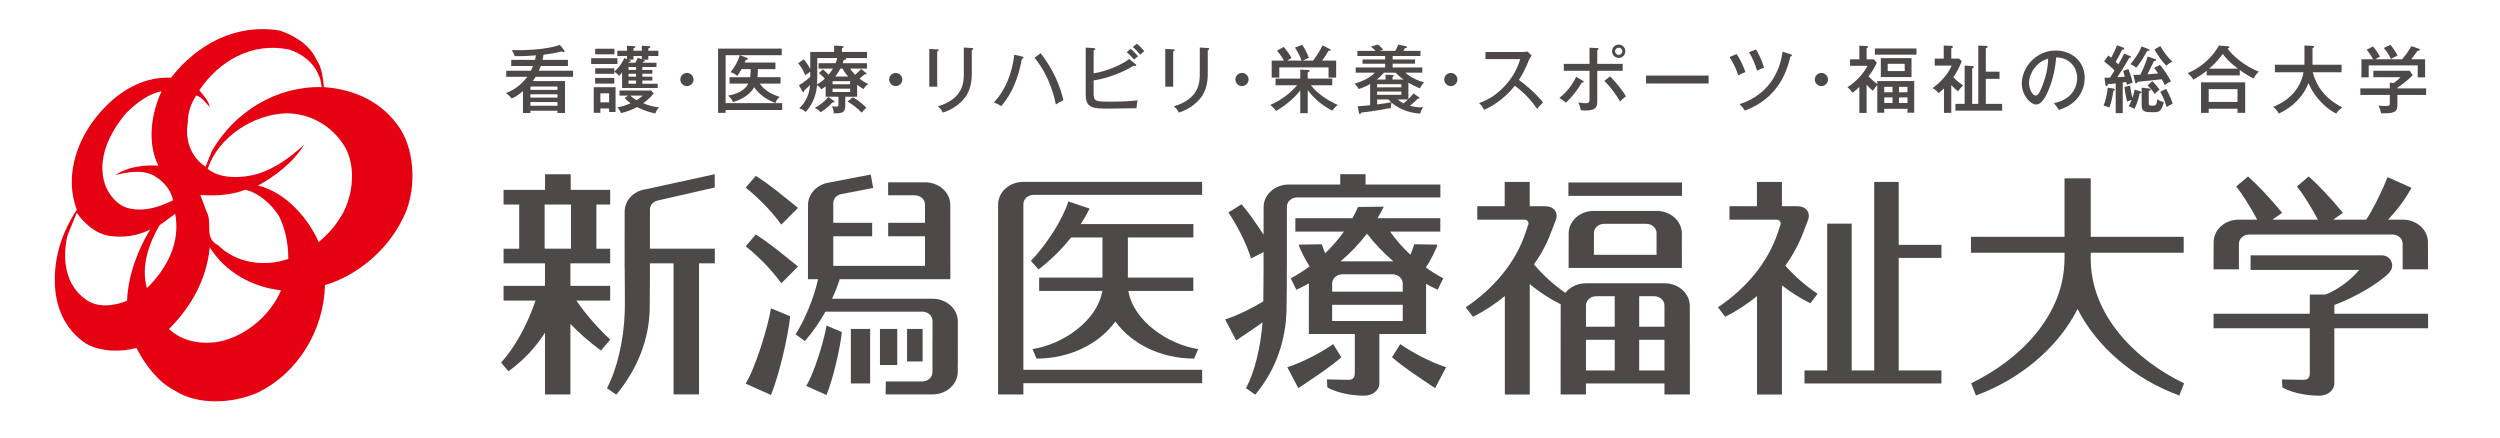
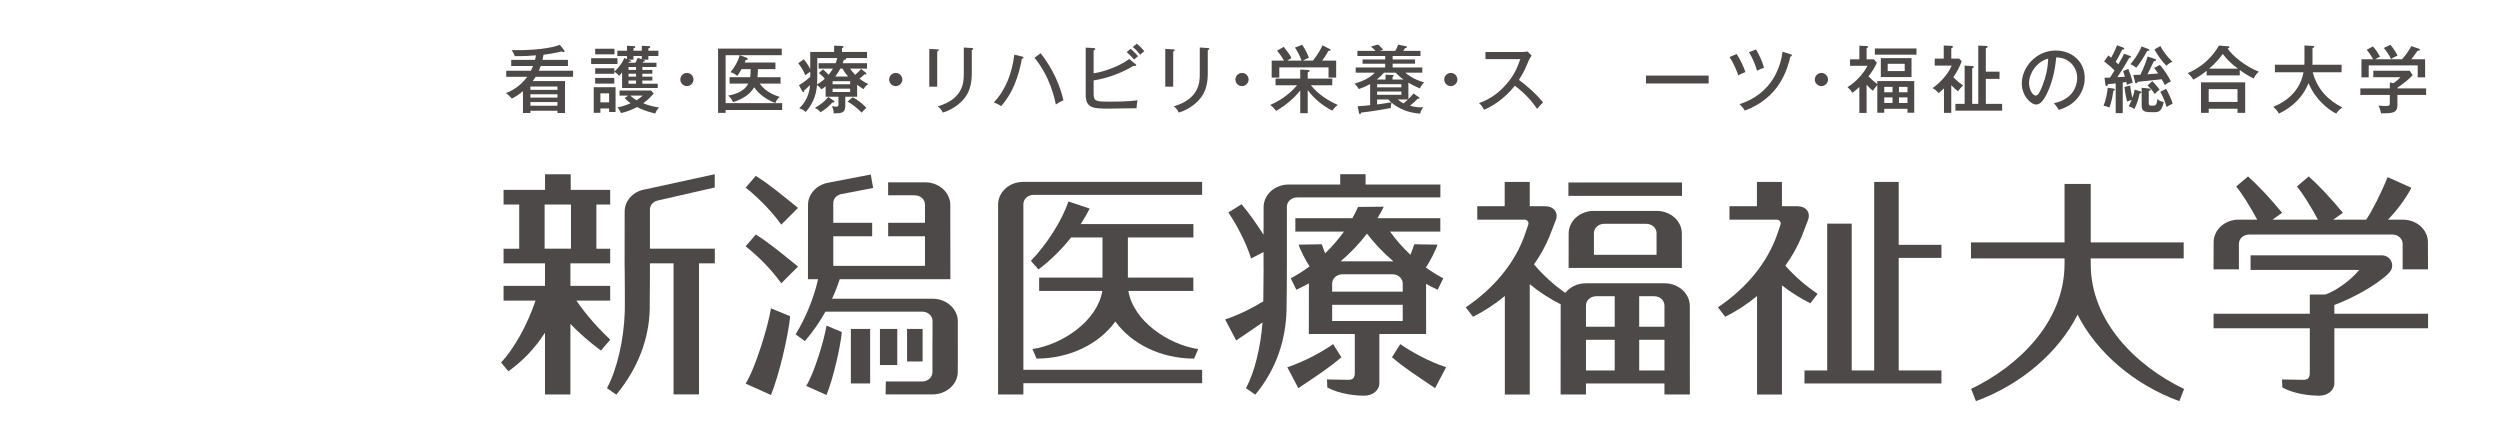
<svg xmlns="http://www.w3.org/2000/svg" id="_レイヤー_1" version="1.1" viewBox="0 0 400 70">
  <defs>
    <style>
      .st0 {
        fill: #e50012;
      }

      .st1 {
        fill: #4c4948;
      }
    </style>
  </defs>
-   <path class="st0" d="M64.061,20.641c-2.847-4.353-7.373-6.366-12.234-6.7-.164-1.51-.337-3.185-1.171-4.359-1.174-2.512-3.519-3.851-5.864-4.688-7.04-1.173-13.24,2.175-17.429,7.538-4.025-.17-7.54,1.679-10.386,4.523-4.36,4.359-6.871,10.729-4.694,16.59-2.177,3.356-3.518,7.041-3.518,11.229s1.508,7.878,5.026,10.222c2.348,1.338,5.7,1.338,8.045.671,1.336,2.679,3.519,5.527,6.196,6.866,3.684,2.355,9.218,2.012,13.078.337,6.7-3.18,10.718-10.217,10.889-17.258,5.193-1.508,10.053-5.697,12.4-10.557,2.179-4.022,2.179-10.39-.337-14.412v-.003ZM30.044,19.637c0-1.675.504-3.015,1.341-4.356.837.168,1.508,1.171,2.177,1.842-.167-1.007-1.004-1.842-1.675-2.682,3.184-4.689,8.379-7.708,14.244-6.536,2.012.503,4.188,2.182,4.862,4.192.332.501.332,1.169.499,1.842-7.203-.167-13.904,3.852-17.594,10.221l-1.001,2.514c-2.347-1.507-3.353-4.353-2.849-7.037h-.001ZM20.159,18.127c1.675-1.675,3.685-3.182,5.697-3.516-1.674,3.516-2.344,8.375-.503,11.896-2.183-.164-5.026.167-6.867,1.51,1.841-.505,4.684-1.007,6.529.336,1.344.84,2.347,2.179,2.683,3.686-2.016,1.004-4.362,1.842-6.87,1.34-1.848-.336-3.353-2.011-4.025-3.855-1.341-4.021.671-8.211,3.353-11.396h.001ZM20.328,48.123c-2.011.837-4.693,1.174-6.538-.164-3.352-2.349-3.853-6.37-3.016-10.222l1.508-3.688c1.174,1.675,3.018,3.348,5.196,3.688,2.347.33,4.522,0,6.534-1.008-2.012,3.355-3.519,7.374-3.684,11.395ZM23.513,46.112c-1.009-3.518.332-7.207,2.004-10.055l2.515-1.842c.837,4.525-1.171,8.547-4.518,11.897h-.001ZM35.07,54.657c-2.848.503-5.863,0-8.042-2.007,3.685-3.692,6.033-8.048,6.534-13.074,2.515,4.023,6.871,6.37,11.396,6.871-1.675,4.019-5.697,7.374-9.888,8.21ZM34.906,39.241c-2.349-1.173-.84-3.515-1.845-5.36l-1.004-2.679c2.514.166,5.026,0,7.205-.841,2.181.505,4.188,2.348,5.366,4.192,1.004,2.012,1.503,4.355,1.503,6.873-3.852,1.338-8.379.667-11.223-2.183h-.001ZM54.173,35.218c-.837,1.345-2.011,2.519-3.181,3.522-1.678-3.853-5.36-8.044-9.72-9.049,2.512-1.34,5.701-3.686,7.373-6.534-2.178,2.011-4.692,3.852-7.534,4.69-2.349.673-5.87.837-7.881-.838,1.678-5.029,7.205-8.71,12.566-8.881,3.857,0,7.375,2.011,9.386,5.366,2.011,3.515,1.175,8.712-1.007,11.725h-.001Z" />
  <g>
    <path class="st1" d="M90.87,9.582v.973h-4.349c-.094.258-.176.457-.305.762h5.474v.973h-5.99c-.023.035-.164.281-.457.679h5.158v5.112h-1.207v-.364h-4.325v.364h-1.197v-3.494c-.856.715-1.383.985-1.793,1.185-.199-.27-.61-.669-.939-.88.75-.282,2.134-.892,3.423-2.602h-3.364v-.973h3.95c.142-.281.222-.48.341-.762h-3.494v-.973h3.809c.094-.386.118-.551.152-.727-.657.071-2.027.142-3.388.13-.094-.293-.281-.657-.504-.961,5.311.094,7.419-.738,7.714-.856l.632.809c.071.094.118.164.118.234,0,.094-.094.13-.164.13-.047,0-.106-.012-.329-.106-1.043.27-2.285.457-2.872.528-.07.423-.118.634-.164.82h4.071ZM89.192,14.377v-.527h-4.325v.527h4.325ZM89.192,15.62v-.539h-4.325v.539h4.325ZM84.868,16.334v.586h4.325v-.586h-4.325Z" />
    <path class="st1" d="M98.795,9.313v.927h-4.209v-.927s4.209,0,4.209,0ZM96.063,17.356v.691h-1.067v-4.091h3.494v3.962h-1.031v-.563h-1.396ZM98.29,12.466v.915h-3.071v-.915h3.071ZM104.375,11.189v.61h-1.595v.469h1.595v.622h-1.595v.504h2.451v.691h-5.697v-2.508c-.223.305-.341.433-.469.563-.352-.41-.691-.61-.774-.657v.329h-3.059v-.892h3.059v.539c1.079-.984,1.441-1.817,1.595-2.169l.433.164v-.492h-1.547v-.844h1.547v-.797l1.055.059c.082,0,.281.012.281.142,0,.118-.14.164-.304.222v.376h1.336v-.797l1.126.059c.094,0,.235.012.235.142,0,.094-.164.187-.317.234v.364h1.606v.844h-1.606v.586h-.833c.211.082.294.13.294.199,0,.094-.164.118-.258.106-.047.082-.082.128-.118.187h2.216v.679h-2.25v.469h1.595v-.003ZM98.314,7.801v.89h-3.083v-.89s3.083,0,3.083,0ZM97.458,16.37v-1.441h-1.395v1.441h1.395ZM100.529,15.293h-1.407v-.809h5.041l.433.457c-.281.34-.762.915-1.677,1.571.856.388,1.758.563,2.532.691-.293.293-.433.492-.61.961-1.441-.329-2.415-.774-2.908-1.032-.82.423-1.687.774-2.59.961-.082-.258-.305-.644-.539-.937.328-.047.939-.13,2.087-.632-.457-.352-.656-.528-.949-.833,0,0,.586-.398.586-.398ZM101.35,8.962v.586h-.797l.211.082c.07.024.187.071.187.176,0,.094-.164.106-.317.094l-.082.142h1.112c.164-.293.27-.54.364-.786l.656.223v-.516s-1.336,0-1.336,0ZM101.771,11.189v-.469h-1.207v.469h1.207ZM100.565,11.799v.469h1.207v-.469h-1.207ZM100.565,12.889v.504h1.207v-.504h-1.207ZM100.846,15.293c.445.41.786.632.985.75.222-.13.656-.423,1.007-.75h-1.992Z" />
    <path class="st1" d="M110.962,12.724c0,.586-.492,1.055-1.055,1.055s-1.055-.469-1.055-1.055c0-.598.492-1.055,1.055-1.055s1.055.457,1.055,1.055Z" />
    <path class="st1" d="M124.889,12.35v1.031h-3.329c.997,1.431,2.626,1.947,3.201,2.122-.376.317-.528.54-.703.985-1.431-.551-2.614-1.395-3.388-2.532-.527.915-1.488,1.781-3.388,2.391-.222-.516-.386-.679-.773-1.055,1.301-.223,2.638-.75,3.212-1.911h-2.99v-1.031h3.307c.045-.388.059-.892.07-1.289h-1.465c-.376.679-.528.89-.691,1.102-.246-.282-.658-.504-1.079-.61.669-.797,1.207-1.711,1.477-2.72h-2.25v7.667h9.051v1.102h-9.051v.457h-1.207V7.777h10.187v1.055h-6.717l1.055.388c.128.047.222.094.222.222s-.128.14-.328.152c-.047.13-.07.187-.164.41h4.923v1.055h-2.802c-.012.75-.045,1.067-.082,1.289h3.705Z" />
    <path class="st1" d="M137.141,15.48h-1.899v1.5c0,1.137-.705,1.149-1.853,1.161-.012-.469-.07-.681-.281-1.149.457.059.504.071.667.071.34,0,.376-.071.376-.388v-1.195h-2.051v-1.665c-.281.223-.492.364-.691.48-.094-.14-.27-.41-.691-.691-.07.903-.305,2.638-1.805,4.313-.409-.329-.515-.41-1.031-.586.504-.492,1.559-1.595,1.734-3.728-.492.48-.667.644-.949.868-.012.199-.012.27-.13.27-.094,0-.164-.13-.187-.164l-.516-.937c.915-.539,1.547-1.114,1.805-1.348v-.809c-.386.234-.61.423-.786.563-.386-.868-.598-1.242-1.137-1.935l.892-.622c.423.516.773,1.043,1.031,1.559v-2.742h3.821v-1.008l1.256.059c.14.012.246.024.246.13,0,.071-.023.13-.246.234v.586h4.009v.985h-3.364c.035.035.047.059.047.082,0,.164-.294.199-.4.222-.082.27-.128.376-.175.516h3.891v.868h-2.696c.118.199.328.504.797.996.669-.598.82-.786.949-.949l.691.551c.14.118.175.14.175.211,0,.106-.118.118-.164.118-.07,0-.106-.012-.152-.024-.152.152-.211.223-.809.703.691.516,1.067.691,1.407.856-.364.27-.539.435-.739.809-.257-.142-.527-.293-1.043-.681v1.911h.003ZM133.365,16.088c.142.094.152.142.152.176,0,.152-.211.14-.34.13-.516.574-1.02,1.031-1.887,1.571-.27-.34-.4-.445-.915-.703.868-.48,1.653-1.091,2.157-1.758l.832.586h0ZM133.706,10.11c.07-.187.14-.386.258-.82h-3.201v2.181c0,.996,0,1.102-.036,2.028.364-.199.658-.364,1.242-.903-.409-.48-.785-.774-.949-.903l.656-.598c.423.376.469.41.892.868.257-.305.457-.574.703-.984h-2.298v-.868h2.732v-.003ZM133.214,13.486h2.813v-.492h-2.813s0,.492,0,.492ZM136.027,14.19h-2.813v.528h2.813v-.528ZM135.698,12.244c-.152-.176-.586-.681-.892-1.266h-.352c-.294.551-.516.868-.809,1.266h2.052ZM136.438,15.573c1.008.48,1.97,1.441,2.179,1.665-.457.423-.61.61-.75.786-.62-.657-1.419-1.301-2.262-1.782l.833-.669Z" />
    <path class="st1" d="M144.373,12.724c0,.586-.492,1.055-1.055,1.055s-1.055-.469-1.055-1.055c0-.598.492-1.055,1.055-1.055s1.055.457,1.055,1.055Z" />
    <path class="st1" d="M149.954,7.895c.14.012.246.012.246.118,0,.13-.164.187-.246.211v5.638h-1.266v-6.038l1.266.071ZM155.485,7.683c.187.012.234.047.234.106,0,.152-.164.199-.234.234v3.752c0,1.301-.234,2.567-.915,3.587-.504.75-1.689,2.028-3.714,2.65-.27-.563-.575-.821-.81-.996,4.161-1.219,4.161-3.986,4.161-5.217v-4.197s1.278.082,1.278.082Z" />
    <path class="st1" d="M163.54,9.043c.151.036.222.071.222.164,0,.047-.036.142-.258.189-.504,2.801-1.489,5.557-3.329,7.585-.364-.282-1.008-.54-1.161-.598,1.992-2.11,2.896-4.736,3.283-7.632l1.243.293h0ZM166.506,8.516c2.075,2.673,3.082,5.193,3.646,7.514-.386.176-.868.445-1.219.691-.211-1.032-.915-4.419-3.411-7.48l.984-.727h0Z" />
    <path class="st1" d="M174.98,14.905c0,1.243.222,1.36,2.415,1.36,1.536,0,3.083-.024,4.62-.211-.094.386-.106.469-.176,1.266-.691-.012-3.752.059-4.372.059-2.579,0-3.752-.047-3.752-2.238v-7.526l1.324.082c.094,0,.211.047.211.152s-.094.152-.27.222v3.658c1.888-.258,4.514-1.337,5.685-2.298l1.044.856c.047.035.094.094.094.14,0,.082-.071.13-.282.13-.059,0-.128-.012-.187-.024-1.489.973-4.138,2.016-6.354,2.333v2.04h.001ZM180.902,7.812c.317.258.89.809,1.183,1.185-.222.164-.445.364-.622.539-.152-.176-.644-.727-1.195-1.195,0,0,.634-.528.634-.528ZM181.886,6.992c.341.258.939.856,1.207,1.195-.328.246-.433.34-.658.563-.504-.622-.762-.878-1.195-1.23l.644-.528h.001Z" />
    <path class="st1" d="M187.712,7.895c.14.012.246.012.246.118,0,.13-.164.187-.246.211v5.638h-1.266v-6.038l1.266.071ZM193.244,7.683c.187.012.234.047.234.106,0,.152-.164.199-.234.234v3.752c0,1.301-.234,2.567-.915,3.587-.504.75-1.689,2.028-3.716,2.65-.27-.563-.575-.821-.81-.996,4.162-1.219,4.162-3.986,4.162-5.217v-4.197l1.278.082h0Z" />
    <path class="st1" d="M199.775,12.724c0,.586-.492,1.055-1.055,1.055s-1.055-.469-1.055-1.055c0-.598.492-1.055,1.055-1.055s1.055.457,1.055,1.055Z" />
    <path class="st1" d="M209.236,18.117h-1.197v-3.646c-1.055,1.337-2.391,2.415-3.868,3.283-.258-.376-.574-.691-.937-.961.634-.282,2.626-1.161,4.301-3.154h-3.446v-1.067h3.95v-1.441l1.337.071c.059,0,.152.035.152.14,0,.094-.023.106-.293.234v.996h3.927v1.067h-3.423c1.126,1.419,2.662,2.403,4.301,3.154-.409.258-.832.832-.878.915-1.536-.797-2.907-1.899-3.927-3.295v3.704h0ZM208.25,9.7c-.34-.973-.809-1.701-1.055-2.087l1.149-.445c.504.727.809,1.36,1.079,2.075-.164.059-.62.246-.961.457h1.618c1.008-1.301,1.349-2.087,1.514-2.451l1.218.622c.047.024.094.082.094.14,0,.13-.118.118-.352.106-.447.82-.821,1.337-1.008,1.583h2.24v2.72h-1.219v-1.641h-7.878v1.641h-1.219v-2.72h1.97c-.4-.715-.774-1.183-1.114-1.595l1.079-.61c.575.715.973,1.277,1.242,1.793-.362.199-.504.281-.679.41h2.285,0Z" />
    <path class="st1" d="M217.219,17.003c.739-.035,1.876-.152,2.004-.175v-3.388c-.762.423-1.218.61-1.817.809-.118-.246-.398-.622-.691-.856,1.09-.329,2.427-.856,3.258-1.77h-3.059v-.832h4.713v-.598h-3.622v-.679h3.622v-.551h-4.443v-.82h2.908c-.083-.082-.423-.445-.739-.691l1.114-.328c.376.293.679.632.856.844-.258.059-.435.118-.634.176h2.555c.176-.317.341-.644.469-.996l1.219.246c.059.012.175.035.175.164,0,.106-.14.118-.304.14-.071.13-.118.211-.282.445h2.756v.82h-4.455v.551h3.586v.679h-3.586v.598h4.747v.832h-2.72c.13.128,1.207,1.079,3.014,1.559-.294.293-.504.586-.669.961-.832-.329-1.523-.715-1.852-.915v2.626c.492-.48.62-.657.809-.903l.832.574c.036.024.142.106.142.187,0,.059-.059.094-.142.094-.047,0-.094-.012-.152-.024-.457.516-1.079,1.008-1.231,1.137.644.199,1.384.258,1.689.258.187,0,.305-.012.445-.024-.305.376-.386.563-.504,1.032-.856-.071-2.861-.282-4.583-1.77-.047.175-.128.551-.106.868-.364.082-3.704.657-4.747.727-.094.199-.106.246-.211.246s-.142-.14-.152-.222l-.211-1.032h0ZM224.557,12.724c-.656-.48-1.079-.903-1.266-1.102h-1.852c-.328.398-.681.727-1.137,1.102h1.383v-.774l1.067.047c.13,0,.246.012.246.128,0,.071-.059.094-.189.164v.433h1.748ZM224.218,13.968v-.492h-3.882v.492h3.882ZM220.337,14.647v.516h3.882v-.516s-3.882,0-3.882,0ZM220.337,16.71c.575-.07,1.489-.199,2.262-.34-.27-.246-.362-.352-.457-.457h-1.805v.797ZM223.632,15.913c.293.234.586.445.937.632.164-.14.34-.27.703-.632h-1.641Z" />
    <path class="st1" d="M233.185,12.724c0,.586-.492,1.055-1.055,1.055s-1.055-.469-1.055-1.055c0-.598.492-1.055,1.055-1.055s1.055.457,1.055,1.055Z" />
    <path class="st1" d="M237.675,9.466v-1.149h5.919c.189,0,.61-.024.797-.082l.669.657c-.199.246-.317.469-.447.762-.504,1.207-.832,1.957-1.582,3.13.996.715,2.72,2.169,3.857,3.611-.492.492-.551.539-.949,1.02-.644-.915-1.653-2.274-3.563-3.693-1.736,2.181-3.728,3.341-4.923,3.845-.258-.492-.41-.715-.809-1.067,1.852-.669,3.236-1.677,4.549-3.236,1.137-1.36,1.629-2.544,2.051-3.799h-5.569,0Z" />
-     <path class="st1" d="M253.243,12.913c.07.047.152.094.152.187s-.118.14-.305.118c-.878,1.431-1.431,2.134-2.543,3.212-.457-.386-.786-.598-1.055-.762,1.183-.903,2.098-2.11,2.685-3.376l1.067.622h-.001ZM254.322,7.637l1.183.047c.152.012.27.023.27.14s-.128.152-.211.175v2.216h4.067v1.114h-4.067v4.653c0,.927,0,1.701-1.863,1.701-.27,0-.586-.024-.774-.047-.059-.41-.175-.774-.376-1.231.656.106,1.126.106,1.173.106.598,0,.598-.199.598-.961v-4.22h-4.116v-1.114h4.116v-2.579h0ZM257.603,12.22c.727.691,2.028,2.238,2.544,3.2-.423.293-.82.691-.939.821-.586-1.091-1.711-2.544-2.508-3.305l.901-.715h.001ZM260.052,8.2c0,.598-.48,1.067-1.055,1.067-.586,0-1.066-.469-1.066-1.067s.48-1.067,1.066-1.067c.575,0,1.055.469,1.055,1.067ZM258.412,8.2c0,.328.27.586.586.586.305,0,.575-.258.575-.586s-.27-.575-.575-.575c-.316,0-.586.246-.586.575Z" />
    <path class="st1" d="M273.382,12.092v1.266h-10.023v-1.266h10.023Z" />
    <path class="st1" d="M277.861,8.645c.528.773,1.09,1.945,1.407,2.884-.41.152-.868.376-1.137.528-.189-.528-.61-1.711-1.407-2.931l1.137-.48h0ZM286.512,8.681c.142.047.189.094.189.175,0,.152-.152.176-.235.187-.48,1.97-1.687,6.577-7.291,8.652-.257-.421-.317-.48-.832-1.031,5.334-1.736,6.588-6.189,6.87-8.393l1.301.41h-.001ZM280.956,7.907c.468.762.996,1.864,1.289,2.931-.328.118-.681.246-1.126.469-.27-.996-.75-2.099-1.278-2.954l1.114-.445h.001Z" />
    <path class="st1" d="M292.479,12.724c0,.586-.492,1.055-1.055,1.055s-1.055-.469-1.055-1.055c0-.598.492-1.055,1.055-1.055s1.055.457,1.055,1.055Z" />
    <path class="st1" d="M300.368,12.97h5.909v5.065h-1.079v-.622h-3.717v.622h-1.114v-4.431c-.07.094-.515.586-.703.925-.328-.258-.586-.492-1.007-.973v4.513h-1.161v-4.161c-.586.574-.925.797-1.126.937-.094-.164-.294-.492-.774-.903,1.455-.856,2.697-2.391,3.201-3.411h-2.79v-1.032h1.489v-2.181l1.183.047c.187.012.199.094.199.14,0,.082-.024.106-.222.222v1.77h1.183l.457.551c-.433.903-.715,1.348-1.337,2.169.539.551.925.88,1.407,1.242v-.492.003ZM306.638,7.754v.996h-6.659v-.996h6.659ZM305.843,12.326h-4.912v-3.024h4.912v3.024ZM302.806,14.765v-.868h-1.325v.868h1.325ZM302.806,16.476v-.892h-1.325v.892h1.325ZM302.032,10.204v1.171h2.72v-1.171h-2.72ZM305.198,14.765v-.868h-1.361v.868h1.361ZM303.837,15.584v.892h1.361v-.892h-1.361Z" />
    <path class="st1" d="M312.209,18.059h-1.173v-3.915c-.4.386-.669.586-.868.75-.305-.364-.563-.598-.961-.797.937-.644,2.391-2.004,3.059-3.599h-2.709v-1.126h1.441v-2.087l1.195.047c.083,0,.27.012.27.176,0,.118-.118.164-.257.222v1.642h1.242l.433.421c-.41,1.032-.715,1.642-1.348,2.544.211.234.773.809,1.559,1.325-.328.317-.575.598-.809.937-.447-.328-.634-.516-1.079-.973v4.431h.003ZM320.343,16.616v1.091h-7.478v-1.091h1.476v-6.12l1.197.07c.094,0,.258.012.258.164,0,.094-.13.176-.246.211v5.675h.973V7.297l1.256.047c.082,0,.246.012.246.13,0,.14-.175.199-.293.234v3.764h2.193v1.149h-2.193v3.998h2.614-.003Z" />
    <path class="st1" d="M328.62,16.511c3.494-.727,3.728-3.341,3.728-4.021,0-1.758-1.289-3.295-3.353-3.305-.128,1.348-.386,3.283-1.289,5.358-.634,1.441-1.242,2.181-1.911,2.181-.878,0-2.309-1.407-2.309-3.388,0-2.462,2.203-5.252,5.428-5.252,2.474,0,4.641,1.653,4.641,4.396,0,1.523-.667,2.708-1.37,3.47-.927.996-2.052,1.395-2.766,1.641-.328-.551-.562-.82-.797-1.079h-.001ZM324.646,13.252c0,1.173.622,2.04,1.079,2.04.445,0,.786-.892,1.09-1.653.552-1.419.844-2.742.892-4.256-1.852.469-3.059,2.38-3.059,3.868h-.001Z" />
    <path class="st1" d="M338.209,14.178c.083.012.164.071.164.164,0,.082-.082.118-.234.176-.118.88-.281,1.723-.634,2.685-.317-.14-.61-.222-.937-.293.304-.691.61-2.016.667-2.872l.973.14h0ZM340.754,8.927c.094.035.222.094.222.176,0,.106-.152.128-.305.152-.211.398-.937,1.665-1.899,3.095.973-.059,1.079-.059,1.207-.071-.047-.14-.234-.785-.27-.915l.821-.34c.211.516.586,1.583.703,2.205-.27.082-.61.199-.939.352-.023-.142-.023-.164-.082-.457-.106.012-.504.07-.575.082v4.9h-1.126v-4.76c-.575.071-.892.094-1.231.118-.07.223-.106.305-.246.305s-.164-.152-.175-.258l-.14-1.079c.21.012.386.012.878-.012.175-.246.305-.457.726-1.149-.515-.528-1.079-1.008-1.665-1.441l.681-.961c.142.106.234.187.445.364.06-.094.644-1.171.939-1.992l1.008.376c.106.035.14.106.14.199,0,.106-.118.118-.328.13-.398.821-.457.937-1.031,1.947.27.246.352.317.433.398.669-1.195.75-1.325.903-1.701l.903.34v-.003ZM340.823,13.686c.083.75.27,1.629.352,1.982.27-.739.34-1.114.376-1.337l.703.222c.258.082.364.106.364.234,0,.14-.189.152-.282.164-.164.868-.445,1.723-.832,2.496-.364-.246-.447-.281-.915-.457.106-.176.246-.41.48-1.02-.294.106-.457.164-.727.281-.305-1.207-.398-1.992-.433-2.333l.915-.234v.003ZM343.673,7.812c.142.059.235.118.235.211,0,.106-.071.106-.364.13-.586,1.091-1.079,1.864-1.748,2.685-.376-.293-.504-.376-.915-.574.457-.563,1.372-1.736,1.758-2.837l1.031.386h.001ZM345.583,10.38c.726.832,1.36,1.841,1.77,2.638-.423.199-.61.305-.997.598-.082-.199-.187-.433-.48-.937-.61.071-3.293.352-3.844.41-.024.059-.106.246-.258.246-.106,0-.13-.059-.164-.199l-.27-1.149c.175,0,.973-.035,1.126-.035.023-.059.797-1.595,1.149-2.919l1.15.398c.151.047.198.082.198.152,0,.142-.023.142-.352.211-.164.329-.856,1.805-1.02,2.099.961-.071,1.067-.082,1.711-.142-.328-.492-.469-.669-.644-.878l.925-.492v-.003ZM343.719,14.143c.189.024.386.047.386.211,0,.106-.059.128-.304.187v1.992c0,.34.152.376.562.376.644,0,.691-.152.82-1.067.364.317.552.398,1.022.469-.352,1.583-.821,1.641-1.619,1.641-1.278,0-1.923,0-1.923-1.067v-2.848l1.055.106h.001ZM344.364,12.994c.423.386.973,1.067,1.173,1.337-.433.364-.551.457-.773.715-.305-.48-.75-.996-1.15-1.383l.75-.669h0ZM345.653,7.368c.423.75,1.055,1.699,1.935,2.508-.376.142-.726.398-.961.646-.703-.691-1.407-1.677-1.911-2.614l.937-.539h0ZM346.579,14.214c.118.211.763,1.36,1.044,2.392-.281.082-.82.421-.961.516-.386-1.278-.727-1.947-1.02-2.427l.937-.48h0Z" />
    <path class="st1" d="M358.362,12.068h-5.299v-.738c-.61.48-1.138.868-2.145,1.419-.258-.457-.433-.634-.88-1.055,1.361-.563,3.518-1.829,4.994-4.407l1.465.118c.094.012.211.047.211.152,0,.07-.059.106-.118.13-.036.012-.118.047-.176.07.821,1.231,2.884,2.884,4.993,3.704-.104.106-.586.54-.82,1.102-.773-.388-1.523-.844-2.226-1.36v.868h0ZM353.392,17.401v.657h-1.231v-4.888h7.069v4.888h-1.231v-.657h-4.608.001ZM357.998,16.312v-2.051h-4.608v2.051h4.608ZM358.08,10.99c-1.231-.915-1.793-1.524-2.437-2.356-.504.669-1.055,1.384-2.181,2.356h4.618Z" />
    <path class="st1" d="M363.988,11.564v-1.207h4.713c.012-.222.012-.305.012-.632v-2.451l1.289.071c.094,0,.27.012.27.14s-.164.164-.27.199v1.97c0,.328,0,.41-.012.703h4.665v1.207h-4.618c.762,2.837,2.567,4.525,4.736,5.626-.504.376-.726.598-.973.985-1.266-.586-3.412-2.344-4.431-4.876-1.289,3.189-3.891,4.455-4.76,4.876-.094-.187-.27-.551-.89-1.079.878-.364,4.149-1.723,4.842-5.533h-4.571Z" />
    <path class="st1" d="M388.184,14.143v1.043h-4.596v1.641c0,1.242-.762,1.313-2.614,1.301-.047-.222-.175-.797-.423-1.23.142.012.774.059.903.059.586,0,.656,0,.773-.071.142-.071.142-.13.142-.634v-1.067h-4.713v-1.043h4.713v-.937l.598.094c.691-.492.88-.679,1.079-.949h-4.313v-1.032h5.827l.468.715c-.457.504-1.383,1.289-2.437,1.992v.118h4.596-.001ZM384.326,9.478c.246-.27.89-1.008,1.5-2.099l1.207.423c.083.035.152.071.152.152,0,.152-.199.164-.386.175-.492.715-.634.892-.997,1.349h2.217v2.896h-1.185v-1.911h-7.842v1.911h-1.161v-2.896h1.876c-.164-.293-.679-1.114-1.031-1.512l.985-.539c.409.41.925,1.207,1.137,1.641-.423.211-.528.27-.75.41h4.279-.001ZM382.462,7.167c.364.41.925,1.254,1.149,1.723-.703.328-.785.364-1.043.563-.294-.657-.809-1.384-1.161-1.782l1.055-.504Z" />
  </g>
  <g>
    <path class="st1" d="M92.218,48.094h5.411v-2.353h-6.363v-3.606h6.363v-2.341h-2.208v-7.068h2.208v-2.348h-6.316v-2.496h-4.105v2.496h-6.637v2.348h2.502v7.068h-2.502v2.341h6.628v3.606h-6.628v2.353h5.118c-1.35,3.971-3.419,7.653-5.517,9.917l1.171,1.391c2.459-1.757,4.368-3.857,5.854-6.167v9.877h4.066v-11.284c1.489,1.535,3.119,2.963,4.884,4.256l1.5-1.744c-1.903-1.766-3.8-3.89-5.433-6.248M87.139,32.724h4.217v7.068h-4.217v-7.068Z" />
    <path class="st1" d="M114.373,39.792h-10.384v-6.275c0-.673.492-1.233,1.169-1.415.008,0,.008-.001.008-.001l9.192-2.103v-2.125l-11.005,2.403c-1.936.259-3.408,1.756-3.408,3.565l-.009,8.917h.013c.013,1.893.052,6.098.013,7.121-.15,4.593-1.25,9.235-2.848,12.227l1.489,1.04c3.439-4.141,5.252-8.906,5.35-13.674.037-2.185.037-7.185.037-7.185v-.155h3.781v20.977h4.07v-20.977h2.532v-2.341h-.001Z" />
    <path class="st1" d="M192.346,59.171h-28.605v-26.521c0-.814.735-1.471,1.647-1.471h26.95v-2.079h-28.612c-2.226,0-4.029,1.619-4.029,3.623l-.004,30.396h4.047v-1.805h28.605v-2.142h0Z" />
    <path class="st1" d="M165.198,55.854l.648,1.522c5.362,0,10.043-2.381,12.607-5.938,2.564,3.557,7.251,5.938,12.607,5.938l.651-1.522c-4.763-.718-10.36-4.467-11.171-9.302h10.393v-2.134h-10.473v-6.422h10.483v-2.141h-18.028c.525-.806,1.003-1.638,1.433-2.478l-3.407-1.138c-.992,3.01-3.483,6.893-6.002,9.507l1.223,1.364c1.97-1.5,3.725-3.238,5.215-5.116h5.019v6.422h-10.132v2.134h10.111c-.817,4.835-6.409,8.585-11.178,9.302" />
-     <path class="st1" d="M334.515,41.34v-.903h14.876v-2.554h-14.876v-9.343h-.001v-.009h-4.189v9.354h-14.968v2.554h14.968v.896c0,9.22-7.306,16.32-14.946,19.982l.771,1.96c7.207-2.629,13.232-7.81,16.263-13.837,3.034,6.028,9.069,11.218,16.279,13.845l.763-1.952c-7.632-3.661-14.94-10.77-14.94-19.992" />
+     <path class="st1" d="M334.515,41.34h14.876v-2.554h-14.876v-9.343h-.001v-.009h-4.189v9.354h-14.968v2.554h14.968v.896c0,9.22-7.306,16.32-14.946,19.982l.771,1.96c7.207-2.629,13.232-7.81,16.263-13.837,3.034,6.028,9.069,11.218,16.279,13.845l.763-1.952c-7.632-3.661-14.94-10.77-14.94-19.992" />
    <rect class="st1" x="250.946" y="29.197" width="18.175" height="2.142" />
    <path class="st1" d="M270.378,63.112l-.009-14.164c0-1.995-1.801-3.623-4.03-3.623h-12.607c-1.354,0-2.552.607-3.284,1.534-1.86-1.293-3.555-2.832-5.01-4.557.995-1.408,1.814-2.879,2.452-4.408l1.034-2.673c.464-1.229-.306-2.226-1.732-2.226l-2.435-.007v-3.88h-4.006v3.887h-4.387v2.149h7.637c.444.08.666.444.496.881l-.42,1.227c-1.595,4.804-5.117,8.941-9.563,11.917l1.161,1.51c1.851-.909,3.557-2.047,5.1-3.316v15.761h3.983v-17.66c1.494,1.237,3.166,2.333,4.962,3.228-.007.079-.012.171-.012.257l-.012,14.164h4.058v-1.758h12.556v1.758h4.067ZM266.312,48.873v3.404h-4.041v-4.882h2.4c.913,0,1.641.658,1.641,1.477M255.401,47.396h2.954v4.882h-4.598v-3.404c0-.82.737-1.477,1.645-1.477M253.756,54.365h4.6v4.907h-4.6v-4.907ZM262.272,54.365h4.042v4.907h-4.042v-4.907Z" />
    <path class="st1" d="M269.104,42.87l-.008-5.507c0-2.006-1.804-3.618-4.027-3.618h-10.061c-2.226,0-4.022,1.613-4.022,3.618l-.008,5.507h4.054v-.003h10.019v.003h4.055-.001ZM255.03,40.771v-3.484c0-.812.734-1.476,1.639-1.476h6.733c.911,0,1.646.665,1.646,1.476v3.484s-10.019,0-10.019,0Z" />
    <path class="st1" d="M289.658,48.53l1.158-1.52c-1.908-1.277-3.656-2.796-5.158-4.499,1.048-1.468,1.924-3.019,2.589-4.617l1.031-2.673c.464-1.229-.304-2.228-1.738-2.228l-2.431-.005v-3.879h-3.999v3.884h-4.396v2.15h7.641c.448.08.667.444.501.881l-.417,1.227c-1.598,4.804-5.118,8.941-9.571,11.917l1.158,1.51c1.852-.909,3.565-2.047,5.102-3.316v15.761h3.98v-17.47c1.391,1.09,2.919,2.063,4.55,2.877" />
    <polygon class="st1" points="310.632 41.263 310.632 39.174 303.791 39.174 303.791 29.107 299.873 29.107 299.873 59.272 296.271 59.272 296.271 35.781 292.353 35.781 292.353 59.272 288.716 59.272 288.716 61.353 310.632 61.353 310.632 59.272 303.791 59.272 303.791 41.263 310.632 41.263" />
    <path class="st1" d="M358.229,39c0-.82.734-1.476,1.639-1.476h22.916c.907,0,1.639.656,1.639,1.476v4.097h4.062l-.015-4.337c0-2.008-1.8-3.617-4.027-3.617h-2.352c1.475-1.558,2.698-3.173,3.74-5.096l-3.816-1.705c-1.096,2.713-2.502,5.446-3.423,6.8h-5.271l1.546-1.095c-2.177-2.614-3.872-4.379-5.47-5.818l-1.888,1.603c.872,1.048,2.17,3.101,3.363,5.31h-7.27l1.54-1.095c-2.163-2.614-3.868-4.379-5.455-5.818l-1.895,1.603c.866,1.048,2.169,3.101,3.361,5.31h-2.952c-2.226,0-4.018,1.608-4.018,3.617l-.019,4.337h4.063v-4.097h0Z" />
    <path class="st1" d="M388.491,50.194h-14.995v-1.4c2.697-.973,6.66-3.098,8.664-5.034.348-.369.595-.754.595-1.262,0-.913-.741-1.645-1.642-1.645h-21.021v2.34h17.387c-1.472,1.75-3.682,3.308-5.414,3.927h-2.496v3.074h-15.398v2.333h15.398v7.081c0,.685-.163,1.163-1.008,1.163s-3.444-.057-3.444-.057l.059,1.278c2.044,1.115,4.596,1.316,5.934,1.316,1.313,0,2.387-.861,2.387-1.971v-8.81h14.995v-2.333Z" />
    <path class="st1" d="M207.54,31.589h22.92v-2.066h-11.969v-1.654h-4.054v1.654h-8.244c-2.217,0-4.015,1.619-4.015,3.617l-.008,4.407c-1.237-1.879-2.238-3.351-3.522-4.864l-2.111,1.312c1.193,1.748,2.726,4.53,3.642,7.355l1.991-1.024-.003,2.487h.012c-.016,1.342-.033,3.722-.052,5.4-1.681,1.04-3.875,2.161-6.108,2.899l1.772,3.357c1.646-1.119,2.988-2.007,4.217-2.876-.318,4.011-1.256,7.897-2.649,10.516l1.484,1.04c3.44-4.141,4.912-8.906,5.007-13.674.04-1.752.048-5.322.048-6.664h.005v-9.741c0-.82.737-1.479,1.639-1.479" />
    <path class="st1" d="M213.3,55.06c-1.73,1.209-4.509,2.761-7.33,3.698l1.765,3.348c2.923-1.971,4.878-3.218,6.887-4.947l-1.321-2.099h-.001Z" />
    <path class="st1" d="M224.041,55.06l-1.324,2.099c2.01,1.729,3.976,2.976,6.897,4.947l1.761-3.348c-2.824-.939-5.594-2.49-7.334-3.698" />
    <path class="st1" d="M228.179,53.443l-.009-8.001v-.019c.603.337,1.218.642,1.857.935l.899-1.824c-.965-.508-1.895-1.096-2.784-1.733.596-.878,1.625-2.839,1.859-3.658l-3.72-.064c-.118.402-.326.98-.615,1.685-1.21-1.139-2.31-2.373-3.257-3.712h8.041v-2.139h-10.053c.37-.612.702-1.222,1.009-1.845l-4.118.044c-.27.607-.572,1.213-.903,1.801h-9.128v2.139h7.779c-.893,1.237-1.899,2.416-3.016,3.476-.241-.595-.417-1.095-.525-1.449l-3.708.064c.21.77,1.137,2.558,1.748,3.486-.968.706-1.967,1.344-3.011,1.905l.896,1.824c.685-.312,1.348-.663,2.006-1.016-.008.033-.012,8.1-.012,8.1h7.355v6.165c0,.685-.163,1.163-1.008,1.163-.853,0-3.447-.057-3.447-.057l.057,1.278c2.051,1.112,4.606,1.316,5.927,1.316,1.328,0,2.401-.861,2.401-1.971v-7.894h7.481ZM224.438,51.356h-11.294v-2.591h11.294v2.591ZM213.143,46.664v-1.293c0-.826.739-1.484,1.653-1.484h7.997c.911,0,1.647.658,1.647,1.484v1.293h-11.297ZM218.718,37.385c1.222,1.583,2.63,3.074,4.218,4.427h-8.44c1.587-1.354,3.008-2.841,4.221-4.427" />
    <path class="st1" d="M153.254,58.227l-.003-6.807c0-1.999-1.804-3.623-4.033-3.623h-16.089c.473-1.026.889-2.068,1.227-3.121h17.704l-.012-11.885c0-1.998-1.804-3.622-4.026-3.622h-5.922v2.078h4.26c.905,0,1.639.662,1.639,1.472v2.934h-5.891v2.149h5.891v4.733h-14.673v-4.733h6.221v-2.149h-6.221v-3.166c0-.663.488-1.221,1.153-1.404l5.225-1.009-.382-2.153-6.808,1.313c-1.84.334-3.23,1.8-3.23,3.555l-.012,11.885h1.619c-.02.071-.035.15-.056.245-.65,2.832-1.998,6.097-3.538,8.581l1.483,1.076c1.268-1.468,2.368-3.058,3.295-4.713h15.485c.905,0,1.645.658,1.645,1.483v2.659h-.012v5.553c0,.806-.73,1.475-1.642,1.475h-5.818l-.035,2.07h7.517c2.226,0,4.03-1.625,4.03-3.619v-1.258h.008v.003Z" />
    <path class="st1" d="M125.007,35.94l2.675-2.677c-2.748-2.202-4.51-3.712-6.758-5.124l-1.618,1.885c1.665,1.309,3.972,3.498,5.701,5.915" />
    <path class="st1" d="M125.007,45.325l2.675-2.677c-2.748-2.21-4.51-3.713-6.758-5.124l-1.618,1.885c1.665,1.308,3.972,3.49,5.701,5.915" />
    <path class="st1" d="M119.298,61.377l4.058,1.824c1.316-3.245,2.757-9.421,3.074-12.601l-3.074-1.265c-.424,2.752-2.471,9.531-4.058,12.042" />
    <path class="st1" d="M128.994,61.752l3.248,1.449c1.055-2.599,2.202-7.534,2.454-10.077l-2.454-1.023c-.337,2.206-1.974,7.627-3.248,9.651" />
    <rect class="st1" x="136.139" y="52.629" width="3.081" height="8.723" />
    <rect class="st1" x="140.792" y="52.629" width="2.769" height="5.779" />
    <rect class="st1" x="145.131" y="52.629" width="2.487" height="5.207" />
  </g>
</svg>